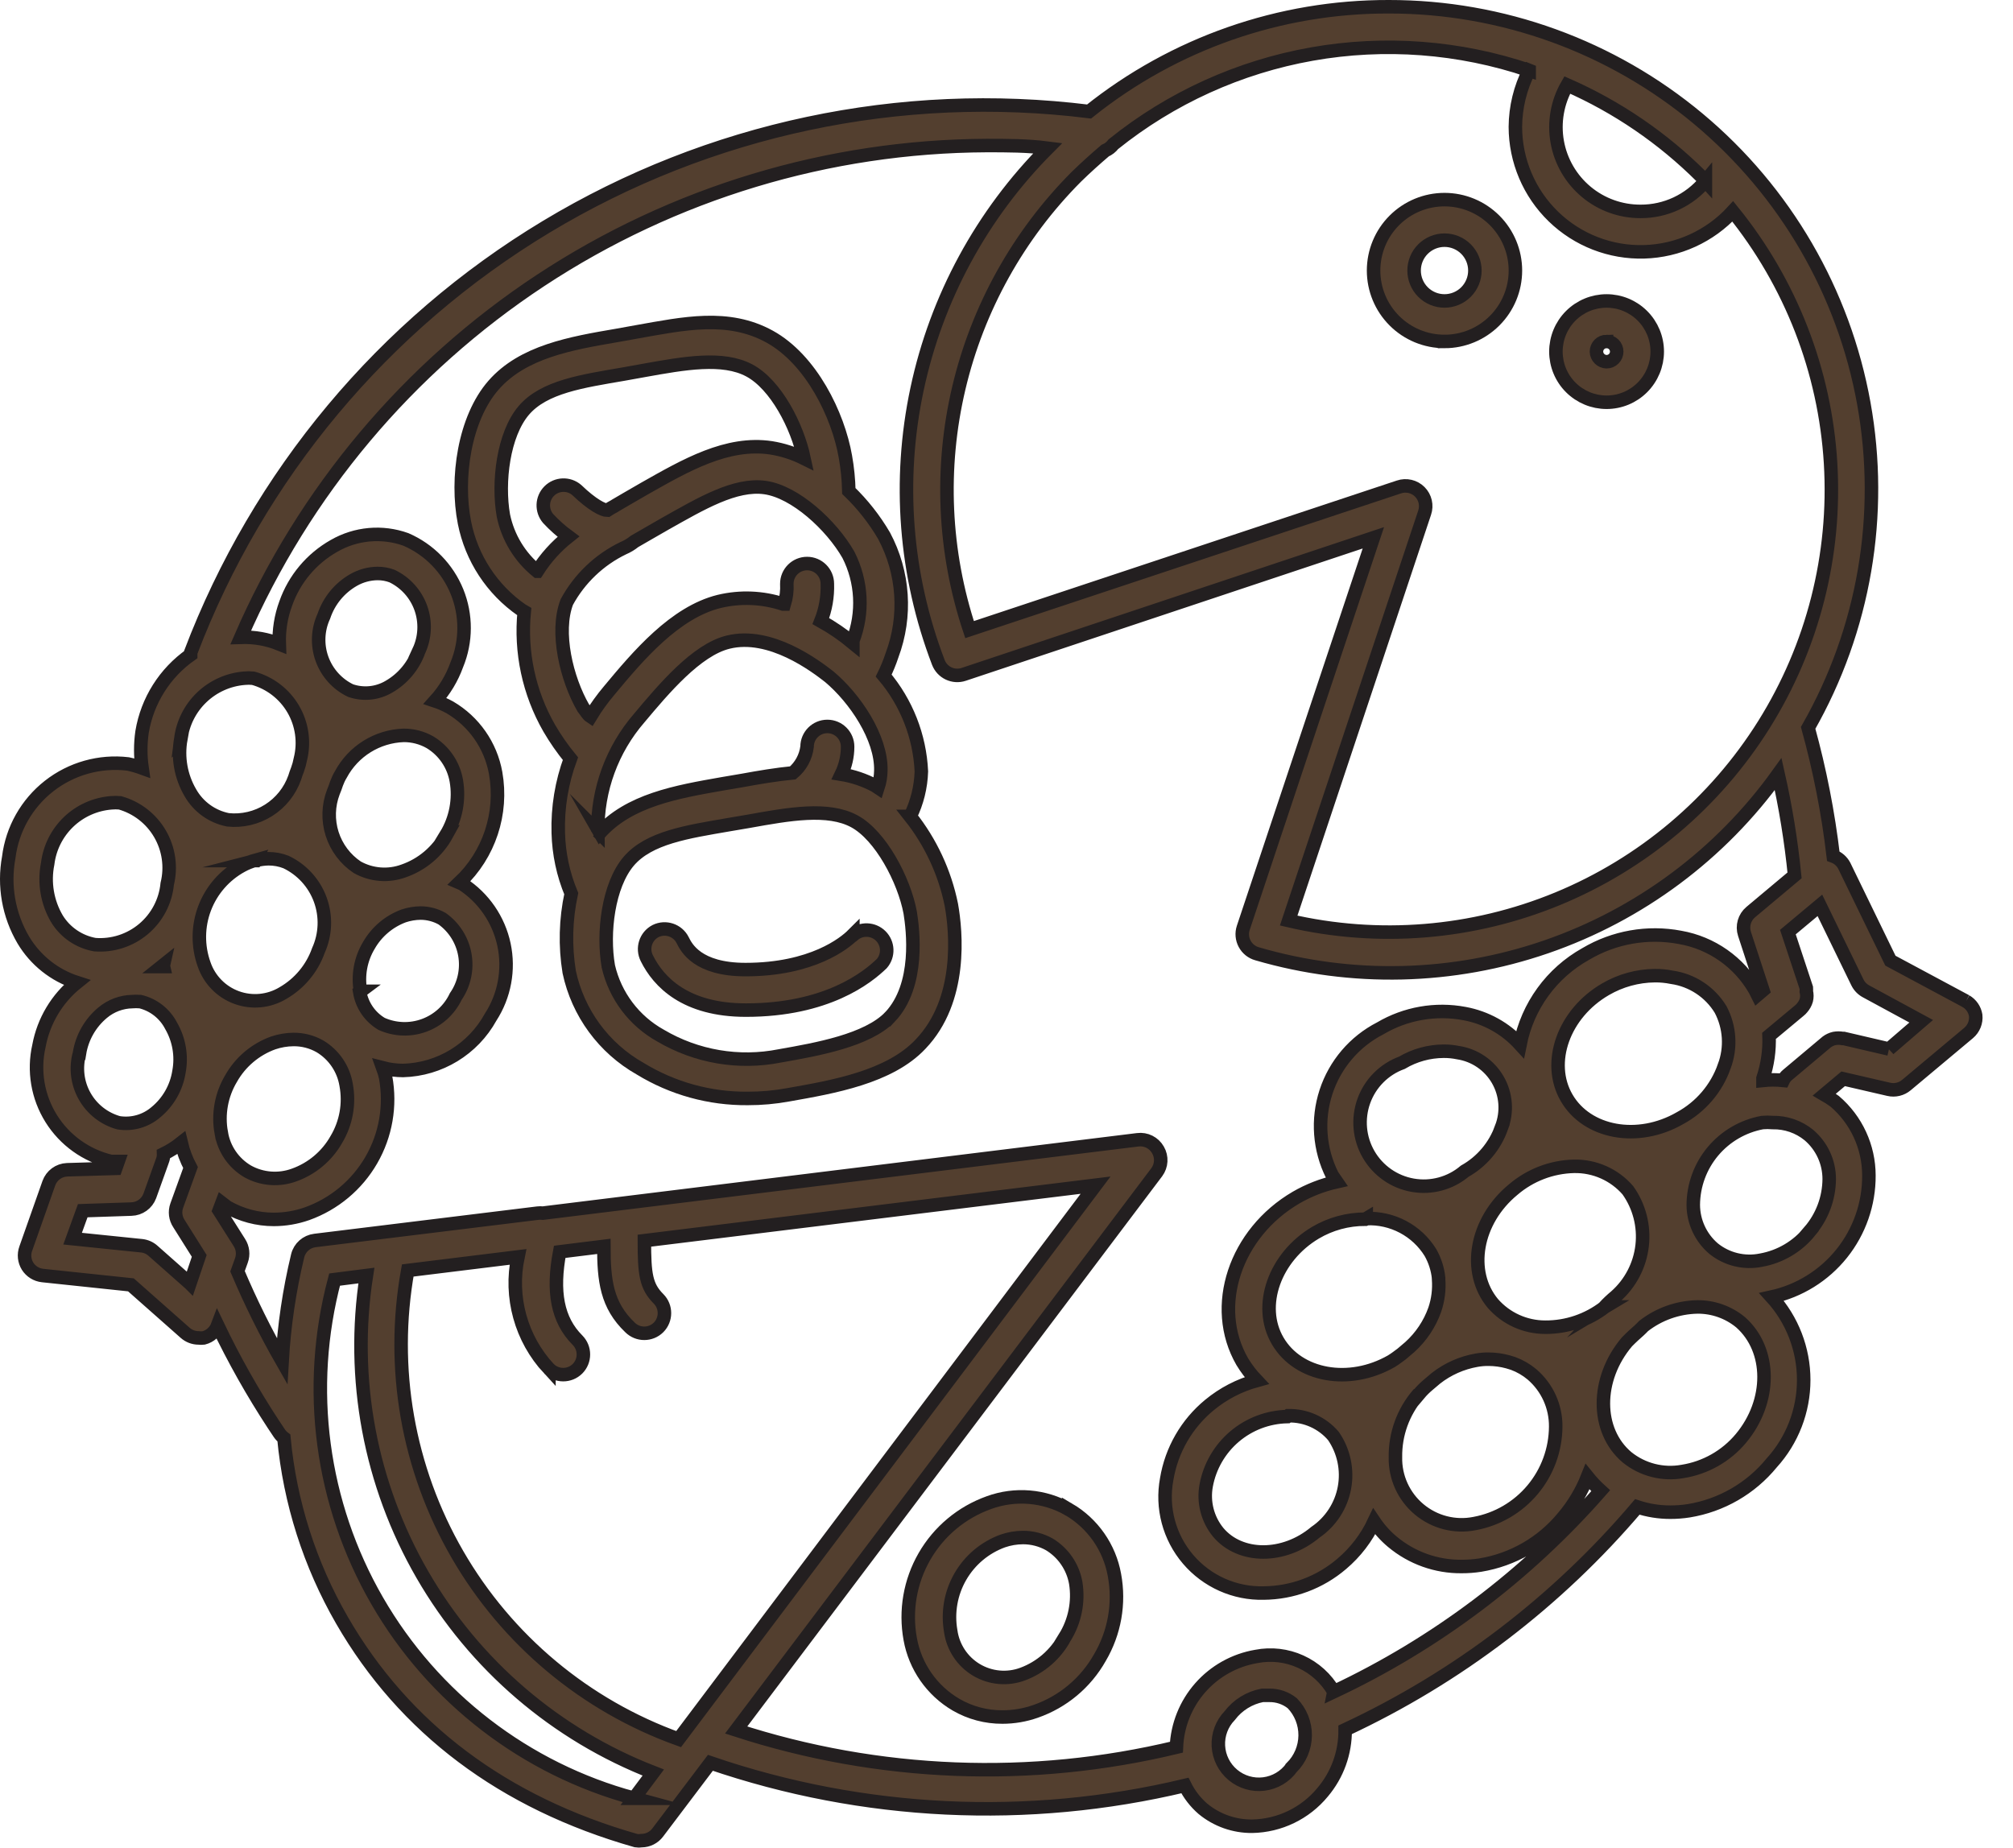
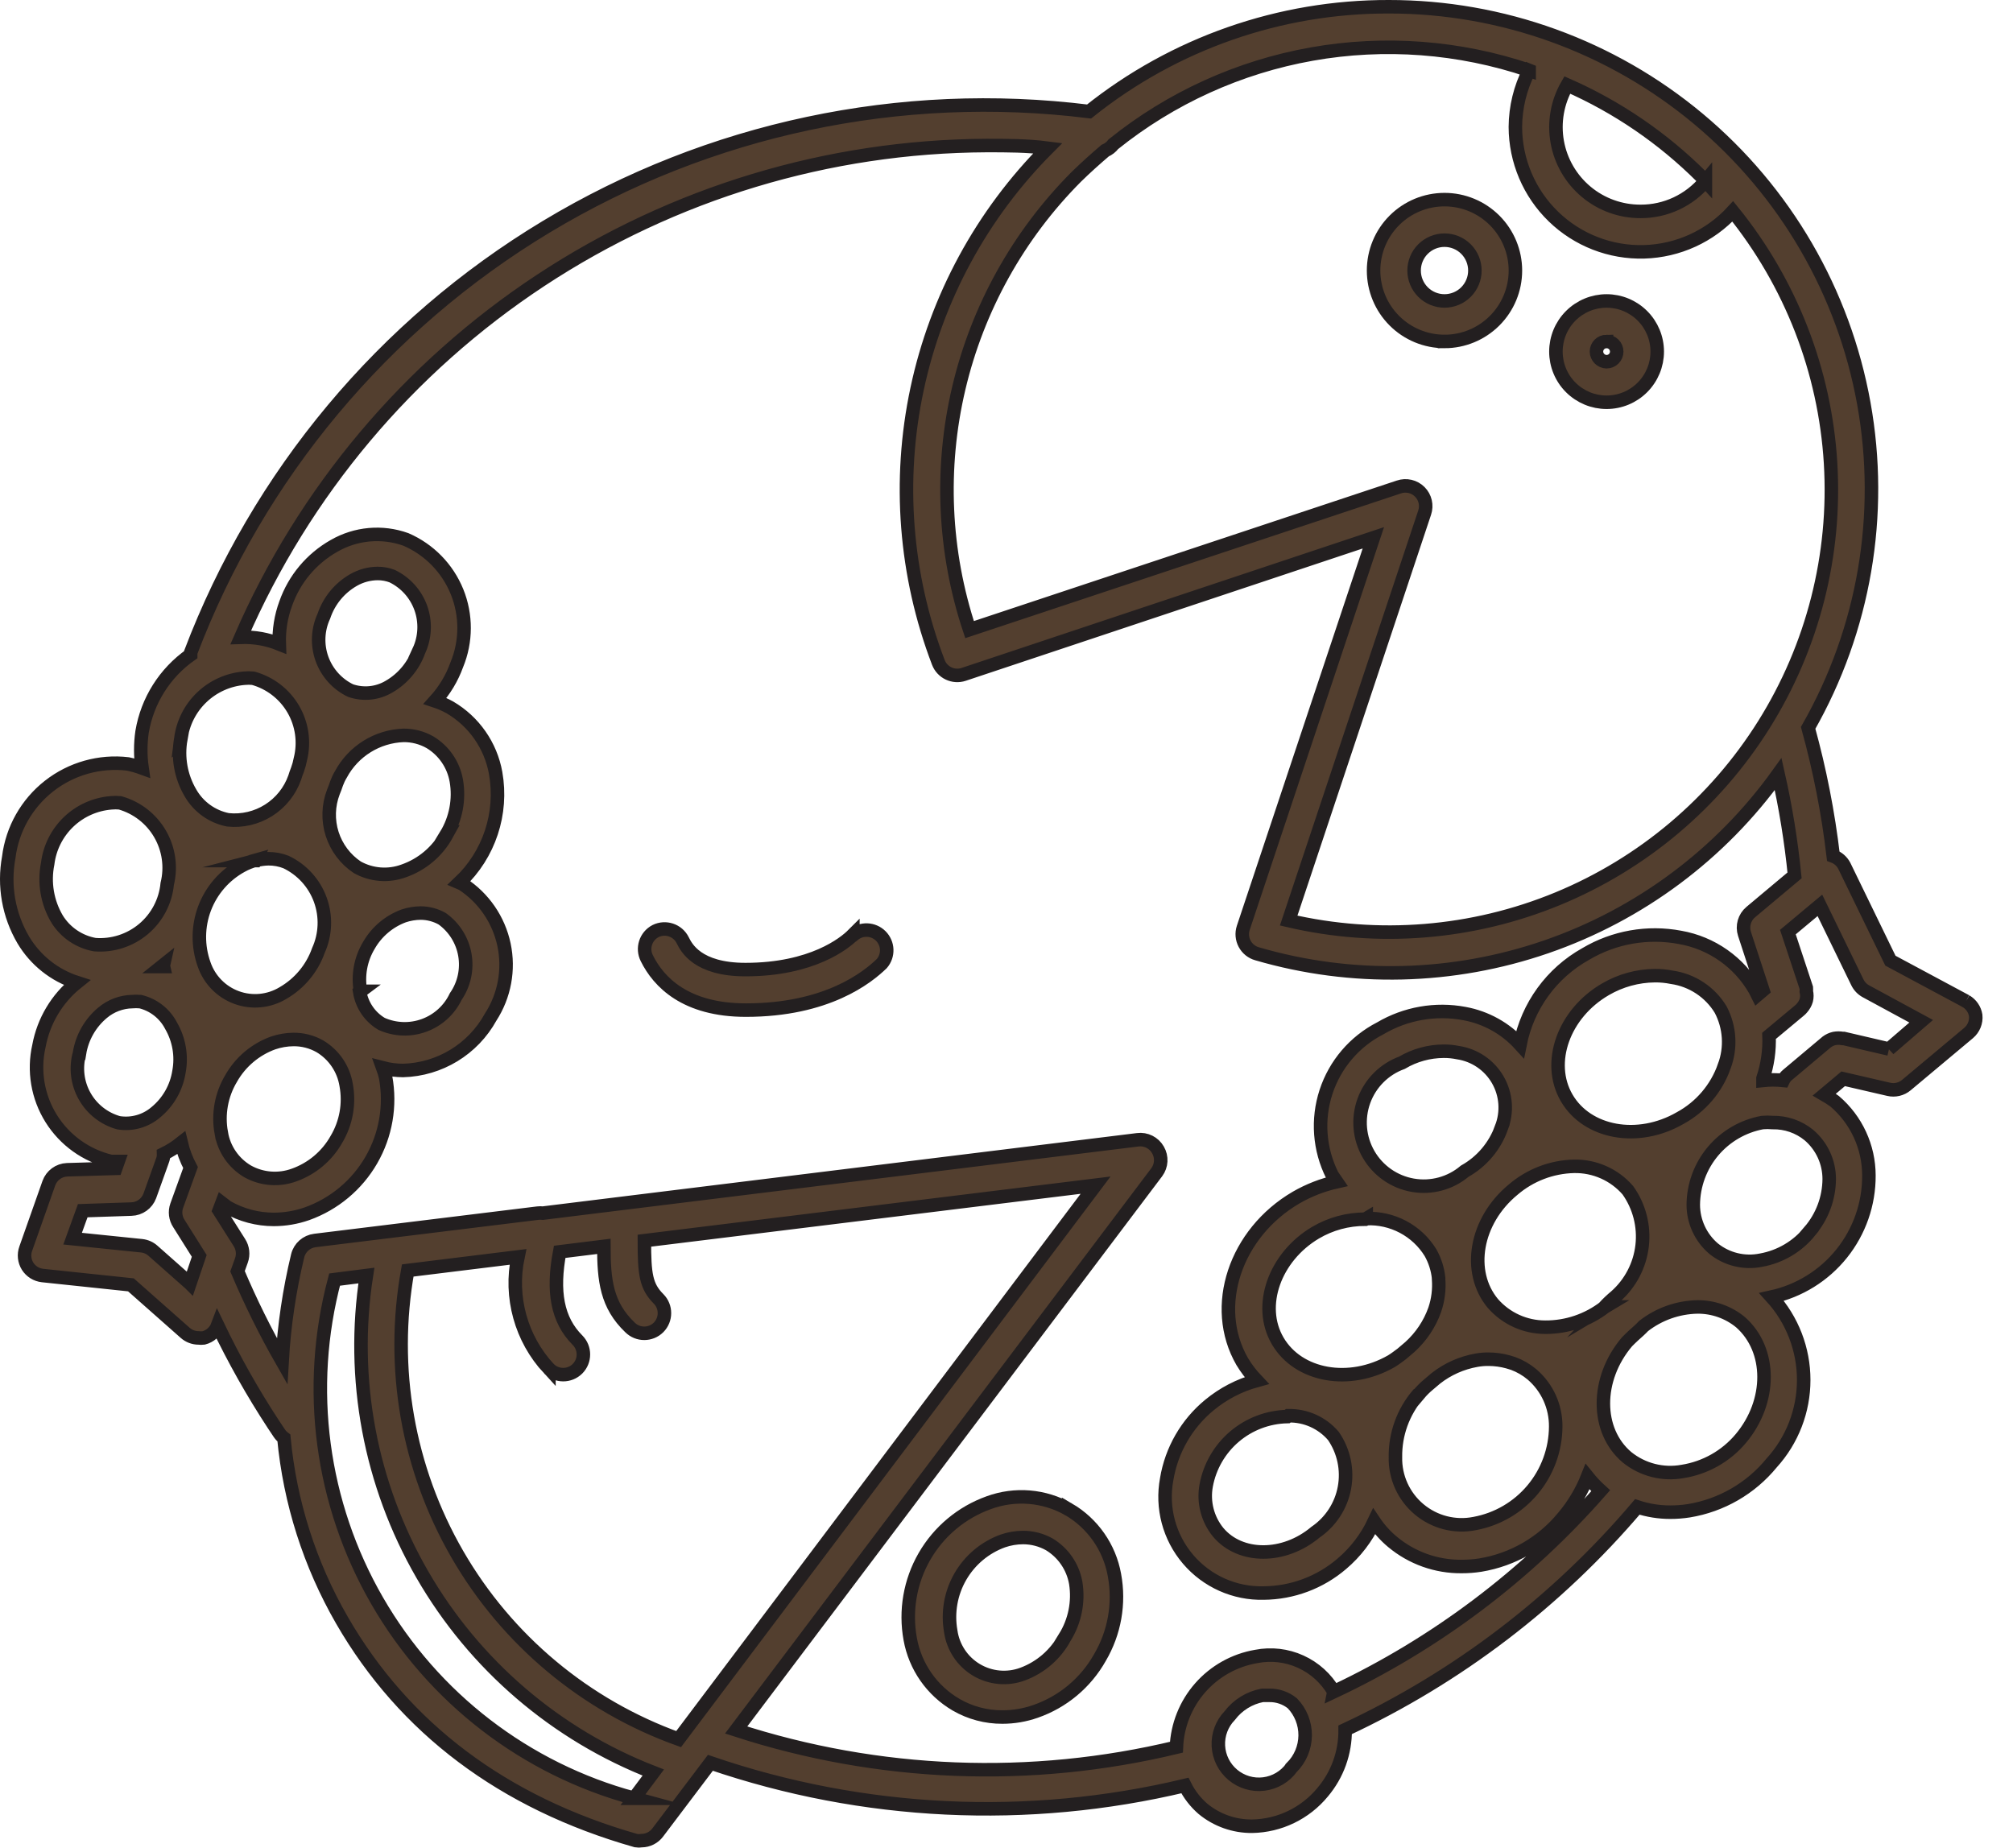
<svg xmlns="http://www.w3.org/2000/svg" id="Layer_1" data-name="Layer 1" viewBox="0 0 1192.25 1094.26">
  <defs>
    <style>
      .cls-1 {
        fill: #533f2f;
        fill-rule: evenodd;
        stroke: #231f20;
        stroke-miterlimit: 10;
        stroke-width: 8px;
      }
    </style>
  </defs>
  <path class="cls-1" d="m855.54,202.24c11.14,0,21.82-4.43,29.7-12.31,7.88-7.88,12.3-18.56,12.3-29.7s-4.43-21.82-12.3-29.7c-7.88-7.88-18.56-12.3-29.7-12.3s-21.82,4.42-29.7,12.3c-7.88,7.88-12.3,18.56-12.3,29.7s4.42,21.82,12.3,29.7c7.88,7.88,18.56,12.3,29.7,12.3h0Zm0-60c4.77,0,9.35,1.89,12.73,5.27s5.27,7.95,5.27,12.73-1.9,9.35-5.27,12.73-7.95,5.27-12.73,5.27-9.36-1.9-12.73-5.27-5.27-7.95-5.27-12.73,1.89-9.36,5.27-12.73,7.96-5.27,12.73-5.27Z" />
  <path class="cls-1" d="m951.54,238.24c7.96,0,15.59-3.16,21.21-8.79s8.79-13.26,8.79-21.21-3.16-15.59-8.79-21.21-13.25-8.79-21.21-8.79-15.59,3.16-21.22,8.79-8.79,13.26-8.79,21.21,3.16,15.59,8.79,21.21,13.26,8.79,21.22,8.79Zm0-36c1.59,0,3.12.63,4.24,1.75s1.76,2.65,1.76,4.25-.63,3.12-1.76,4.24-2.65,1.76-4.24,1.76c-3.29-.07-5.94-2.71-6-6,0-3.32,2.68-6,6-6Z" />
-   <path class="cls-1" d="m1164.4,592.96l-44.76-24-27.36-56.28c-1.39-2.61-3.7-4.62-6.48-5.64-3.02-25.66-8-51.05-14.88-75.96,33.19-58.2,44.86-126.21,32.98-192.14-11.88-65.93-46.56-125.59-97.97-168.53C954.51,27.47,889.63,3.96,822.63,4c-64.54-.17-127.2,21.72-177.6,62.04-111.76-13.9-224.95,10.12-321.43,68.22-96.48,58.09-170.66,146.9-210.66,252.18v1.32c-15.34,10.76-25.72,27.23-28.8,45.72-1.02,7.08-1.02,14.28,0,21.36-2.74-1-5.55-1.8-8.4-2.4-16.68-1.97-33.47,2.75-46.69,13.11-13.22,10.37-21.8,25.54-23.87,42.21-3.11,16.83-.04,34.21,8.64,48.96,7.14,11.97,18.41,20.93,31.68,25.2-11.75,9.42-19.71,22.75-22.44,37.56-3.35,14.73-.73,30.19,7.27,43,8,12.81,20.75,21.94,35.45,25.4h4.2l-1.44,4.08-28.8.84h0c-4.88.2-9.14,3.33-10.8,7.92l-13.68,38.76c-1.26,3.46-.86,7.31,1.08,10.44,1.96,3.1,5.23,5.13,8.88,5.52l52.32,5.52,32.16,28.44c2.19,1.93,5,2.99,7.92,3,1,.12,2,.12,3,0,3.81-.97,6.91-3.75,8.28-7.44,9.68,20.23,20.7,39.8,33,58.56l3.6,5.4h0c.73,1.06,1.62,1.99,2.64,2.76,3.58,38.06,15.33,74.9,34.44,108,36.72,63.6,95.28,108,174.12,130.44,1.11.18,2.25.18,3.36,0,3.73-.04,7.24-1.81,9.48-4.8l31.2-41.28c90.52,30.98,187.98,35.65,281.04,13.44,2.61,5.27,6.24,9.96,10.68,13.8,8.2,6.77,18.53,10.42,29.16,10.32,16.2-.28,31.47-7.65,41.76-20.16,8.73-10.33,13.45-23.44,13.32-36.96,66.52-31.01,125.55-76.04,173.04-132,6.27,2.07,12.84,3.12,19.44,3.12,3.7.01,7.39-.27,11.04-.84,19.27-3.14,36.72-13.21,49.08-28.32,12.22-13.45,18.99-30.97,18.99-49.14s-6.77-35.69-18.99-49.14c16.39-3.6,31.06-12.71,41.54-25.81,10.48-13.1,16.16-29.41,16.07-46.19-.02-16.9-7.43-32.95-20.28-43.92-1.96-1.43-4.01-2.75-6.12-3.96l11.16-9.36,27,6.24c3.68.85,7.55-.08,10.44-2.52l36.84-30.84c3.05-2.57,4.62-6.48,4.2-10.44-.57-3.52-2.69-6.59-5.76-8.4h.02Zm-154.32-485.76c-9.46,11.45-23.55,18.06-38.4,18-11.76.05-23.16-4.05-32.19-11.59-9.03-7.53-15.11-18.01-17.17-29.59-2.06-11.58.04-23.51,5.92-33.69,29.65,13.05,56.62,31.48,79.56,54.36l2.28,2.52Zm-104.4-65.52c-5.29,10.38-8.08,21.84-8.16,33.48.04,20.01,8.16,39.16,22.53,53.09,14.36,13.93,33.75,21.46,53.76,20.89,20-.57,38.93-9.21,52.47-23.94,34.36,42.42,54.61,94.52,57.92,149.01,3.31,54.49-10.49,108.65-39.46,154.92-28.98,46.27-71.68,82.32-122.15,103.14-50.47,20.81-106.18,25.33-159.34,12.94l80.52-241.56c1.48-4.33.37-9.13-2.87-12.37-3.24-3.24-8.04-4.35-12.37-2.87l-254.28,84.48c-15.33-46.18-17.54-95.7-6.37-143.05,11.17-47.36,35.27-90.68,69.61-125.14,5.52-5.4,11.28-10.56,17.04-15.48h0c1.95-.82,3.64-2.15,4.92-3.84,34.07-27.38,74.49-45.73,117.53-53.37,43.04-7.63,87.3-4.3,128.71,9.69v-.02ZM107.08,437.68c1.18-9.4,5.55-18.11,12.4-24.66,6.84-6.55,15.73-10.56,25.16-11.34,1.76-.18,3.53-.18,5.28,0,10.01,2.76,18.54,9.33,23.77,18.3,5.23,8.97,6.73,19.63,4.2,29.7-.39,2.08-.95,4.13-1.68,6.12-.6,1.56-1.2,3.12-1.68,4.8-2.84,7.98-8.27,14.78-15.43,19.3-7.16,4.53-15.63,6.52-24.05,5.65-9.43-1.86-17.58-7.73-22.32-16.08-5.61-9.59-7.61-20.87-5.64-31.8h0Zm44.16,72c2.51-.65,5.09-1.02,7.68-1.08,3.57-.03,7.11.62,10.44,1.92,9.43,4.48,16.73,12.48,20.32,22.29,3.59,9.81,3.19,20.64-1.12,30.15-3.77,10.64-11.22,19.57-21,25.2-8.27,4.98-18.35,5.95-27.41,2.64-9.07-3.31-16.15-10.54-19.27-19.68-3.86-10.77-3.74-22.57.33-33.26,4.07-10.69,11.83-19.58,21.87-25.06,2.62-1.45,5.39-2.57,8.28-3.36l-.12.24Zm-54.36,61.8c-.07.32-.07.64,0,.96h-1.2l1.2-.96Zm34.2,99.6c-2.08-11.1-.03-22.58,5.76-32.28,5.52-9.8,14.38-17.3,24.96-21.12,3.87-1.31,7.92-2,12-2.04,5.51-.06,10.93,1.35,15.72,4.08,8.26,4.96,13.92,13.3,15.48,22.8,2.08,11.1.03,22.58-5.76,32.28-5.54,9.83-14.45,17.34-25.08,21.12-9.04,3.3-19.07,2.52-27.48-2.16-8.3-4.88-14.02-13.18-15.6-22.68h0Zm82.44-84c-1.71-9.34.04-18.98,4.92-27.12,4.61-8.08,11.91-14.28,20.64-17.52,3.21-1.07,6.57-1.64,9.96-1.68,4.5,0,8.92,1.16,12.84,3.36,7.11,5.09,11.95,12.77,13.45,21.4,1.5,8.62-.44,17.48-5.41,24.68-3.75,7.91-10.45,14.02-18.66,17.05-8.21,3.03-17.28,2.72-25.26-.85-6.91-4.1-11.65-11.04-12.96-18.96l.48-.36Zm51.12-92.88h0c-5.55,10.11-14.66,17.81-25.56,21.6-9.04,3.32-19.07,2.54-27.48-2.16-7.06-4.71-12.3-11.69-14.88-19.78-2.57-8.09-2.32-16.81.71-24.74.72-1.68,1.32-3.36,1.92-5.16.67-1.84,1.51-3.61,2.52-5.28,7.39-13.8,21.56-22.62,37.2-23.16,5.47-.03,10.85,1.38,15.6,4.08,8.26,4.98,13.95,13.3,15.6,22.8,1.91,11.1-.27,22.53-6.12,32.16l.48-.36Zm-16.56-108.72c-3.21,8.96-9.5,16.5-17.76,21.24-6.86,4.04-15.15,4.88-22.68,2.28-7.89-3.79-13.97-10.54-16.94-18.78-2.96-8.24-2.57-17.31,1.1-25.26,3.04-9.09,9.32-16.74,17.64-21.48,4.32-2.46,9.19-3.79,14.16-3.84,2.95-.02,5.88.51,8.64,1.56,7.93,3.82,14.04,10.61,17,18.89,2.96,8.29,2.55,17.41-1.16,25.39h0Zm-214.32,158.76c-5.82-9.87-7.78-21.53-5.52-32.76,1.16-9.41,5.53-18.13,12.37-24.69s15.74-10.55,25.19-11.31c1.76-.17,3.53-.17,5.28,0,9.98,2.81,18.47,9.39,23.68,18.35,5.22,8.96,6.75,19.59,4.28,29.65-1.01,10.41-6.06,20.02-14.07,26.75-8.01,6.73-18.34,10.05-28.77,9.25-9.31-1.66-17.47-7.2-22.44-15.24h0Zm13.32,79.56c1.52-9.39,6.38-17.91,13.68-24,4.95-4.16,11.18-6.5,17.64-6.6,1.44-.12,2.88-.12,4.32,0h.36c7.87,1.89,14.52,7.1,18.24,14.28,4.77,8.23,6.43,17.89,4.68,27.24-1.47,9.41-6.34,17.95-13.68,24-6.08,5.23-14.16,7.52-22.08,6.24-8.54-2.38-15.77-8.05-20.12-15.78s-5.44-16.85-3.04-25.38h0Zm65.4,136.32l-21.84-19.32c-1.87-1.68-4.22-2.73-6.72-3l-40.92-4.2,6-16.56,28.8-.96c4.89-.13,9.21-3.22,10.92-7.8l7.44-20.76h0c.53-1.29.77-2.68.72-4.08,3.71-1.81,7.21-4.03,10.44-6.6,1.2,5.1,3.05,10.02,5.52,14.64l-8.16,22.56c-1.27,3.57-.78,7.53,1.32,10.68l12,19.08-5.52,16.32Zm263.04,304.92c-64.19-17.32-118.9-59.38-152.14-116.96-33.24-57.58-42.31-125.98-25.22-190.24l18.84-2.4h0c-9.46,61.08,2.22,123.57,33.13,177.1,30.9,53.53,79.16,94.9,136.79,117.26l-11.4,15.24Zm-50.4-254.4h0c4.68,4.65,12.24,4.65,16.92,0,4.65-4.68,4.65-12.24,0-16.92-12-12-15-28.8-10.56-52.32l26.16-3.24c0,20.28,1.68,34.8,15.48,48h0c4.68,4.65,12.24,4.65,16.92,0,4.65-4.68,4.65-12.24,0-16.92-7.44-7.44-8.4-14.52-8.4-34.44l267.24-32.88-246.96,328.08c-55.23-19.84-101.65-58.6-131.02-109.41-29.37-50.81-39.79-110.38-29.42-168.14l65.28-8.04c-5,23.75,1.85,48.45,18.36,66.24h0Zm439.92,236.16c-3.9,5.41-9.87,8.95-16.48,9.78-6.61.83-13.27-1.13-18.38-5.41-5.11-4.28-8.22-10.48-8.57-17.14-.35-6.66,2.08-13.16,6.71-17.95,4.74-6.25,11.62-10.52,19.32-12h4.08c4.96-.09,9.81,1.57,13.68,4.68,4.94,5.12,7.68,11.98,7.61,19.09-.07,7.11-2.93,13.92-7.97,18.94h0Zm24.96-44.88c-4.53-7.84-11.4-14.06-19.64-17.8-8.24-3.75-17.45-4.82-26.32-3.08-12.85,2.19-24.55,8.72-33.16,18.51-8.61,9.79-13.59,22.23-14.12,35.25-86.2,20.75-176.45,17.21-260.76-10.2l249.12-330.36c2.86-3.86,3.14-9.05.72-13.2-2.41-4.26-7.15-6.63-12-6l-352.32,43.44c-1-.12-2-.12-3,0l-132,16.2c-4.94.6-9,4.18-10.2,9-4.95,20.52-8.04,41.45-9.24,62.52-9.85-17.22-18.66-35.01-26.4-53.28l2.28-6.36h0c1.31-3.55.86-7.51-1.2-10.68l-12-18.96,1.68-4.44,3.12,2.4h0c8.41,4.79,17.92,7.32,27.6,7.32,6.7-.01,13.35-1.15,19.68-3.36,16.07-5.75,29.58-17.03,38.11-31.83,8.53-14.79,11.52-32.14,8.45-48.93-.45-1.91-1.01-3.8-1.68-5.64,3.92,1.02,7.95,1.54,12,1.56,21.65-.58,41.38-12.59,51.84-31.56,8.23-12.7,11.09-28.15,7.94-42.96-3.15-14.8-12.05-27.75-24.74-36l-1.68-.72c17.64-16.65,25.71-41.04,21.48-64.92-2.92-16.3-12.83-30.51-27.12-38.88-2.79-1.55-5.73-2.84-8.76-3.84,5.63-6.21,9.99-13.47,12.84-21.36,5.73-13.86,5.79-29.41.16-43.31-5.64-13.89-16.51-25.02-30.28-30.97-14.07-5.04-29.65-3.64-42.6,3.84-13.32,7.54-23.47,19.64-28.56,34.08-2.84,7.67-4.14,15.82-3.84,24-3.48-1.4-7.11-2.45-10.8-3.12-3.96-.7-7.98-.98-12-.84,37.43-86.22,99.15-159.68,177.64-211.39,78.49-51.71,170.33-79.46,264.32-79.85,12,0,24,0,36,1.56h0c-39.03,39.11-65.92,88.66-77.42,142.7-11.5,54.04-7.11,110.25,12.62,161.86,2.3,5.99,8.91,9.11,15,7.08l242.64-80.88-77.04,231c-1.04,3.14-.73,6.57.84,9.48,1.54,2.88,4.18,5,7.32,5.88,56.13,16.39,115.97,14.95,171.25-4.11,55.28-19.07,103.29-54.82,137.38-102.32,4.46,19.78,7.71,39.82,9.72,60l-25.92,21.72c-3.78,3.15-5.25,8.29-3.72,12.96l10.92,33.36-3.24,2.76-1.44-2.88h0c-9.42-16.49-25.69-27.92-44.4-31.2-19.22-3.64-39.1-.14-55.92,9.84-20.19,11.27-34.41,30.84-38.88,53.52-8.67-9.51-20.22-15.91-32.88-18.24-17.15-3.23-34.89-.11-49.92,8.76-15.25,7.83-26.78,21.36-32.11,37.65-5.32,16.29-4,34.03,3.68,49.35l2.64,3.84c-8.43,1.89-16.52,5.04-24,9.36-36,21-50.76,64.56-31.92,97.2,2.43,4.02,5.29,7.76,8.52,11.16-10.24,2.81-19.77,7.76-27.96,14.52-13.48,11.09-22.48,26.7-25.32,43.92-3.16,16.91,1.49,34.34,12.65,47.43,11.16,13.09,27.63,20.45,44.83,20.01,16.96-.14,33.32-6.26,46.2-17.28,8.13-6.88,14.68-15.43,19.2-25.08,3.01,4.49,6.65,8.54,10.8,12,11.5,9.61,26.05,14.8,41.04,14.64,3.7.01,7.39-.27,11.04-.84,19.25-3.17,36.7-13.24,49.08-28.32,6.07-7.17,10.93-15.27,14.4-24,2.38,2.96,4.98,5.73,7.8,8.28-43.92,50.14-97.73,90.67-158.04,119.04h0Zm231.24-370.44c-4.6,13.13-13.93,24.08-26.16,30.72-24.96,14.4-55.08,8.88-67.2-12-12.12-20.88-1.8-49.92,23.04-64.32,8.86-5.16,18.91-7.94,29.16-8.04,3.38-.04,6.76.29,10.08.96,12.01,1.71,22.62,8.71,28.92,19.08,5.49,10.38,6.28,22.61,2.16,33.6h0Zm-132,36.48c-3.91,10.9-11.62,20.02-21.72,25.68-8.52,7.19-19.78,10.24-30.77,8.32-10.98-1.91-20.55-8.59-26.14-18.23-5.59-9.64-6.62-21.27-2.82-31.75,3.8-10.48,12.05-18.73,22.52-22.55,7.49-4.44,16.02-6.8,24.72-6.84,2.86-.02,5.72.26,8.52.84,9.89,1.5,18.55,7.41,23.55,16.08,5,8.66,5.78,19.13,2.12,28.44h0Zm-80.04,53.76h0c7.56-.34,15.07,1.36,21.76,4.9s12.31,8.81,16.28,15.25c2.61,4.62,4.25,9.73,4.8,15-.06.24-.06.48,0,.72.47,6.13-.3,12.3-2.28,18.12-3.02,8.47-8.09,16.05-14.76,22.08l-4.8,4.08c-1.92,1.44-3.96,3-6.12,4.32-24.96,14.28-55.08,8.88-67.32-12-12.24-20.88-1.68-49.8,22.32-64.08,8.93-5.29,19.14-8.07,29.52-8.04l.6-.36Zm-46.2,116.76h0c10.27-.24,20.1,4.17,26.76,12,6.16,8.97,8.5,20.02,6.5,30.72-2,10.7-8.19,20.15-17.18,26.28-18.6,15.6-44.52,15.6-57.6,0-6.32-7.75-8.91-17.89-7.08-27.72,2.09-11.28,8.01-21.5,16.75-28.93,8.74-7.43,19.78-11.62,31.25-11.87l.6-.48Zm77.4-12.84h0c1.64-1.95,3.45-3.76,5.4-5.4l4.68-3.96c7-5.48,15.25-9.14,24-10.68,2.42-.44,4.87-.64,7.32-.6,3.81.03,7.61.55,11.28,1.56l3.12.96c4.07,1.5,7.84,3.69,11.16,6.48,9.03,7.74,14.17,19.07,14.04,30.96-.08,13.65-4.92,26.85-13.68,37.32-8.76,10.47-20.9,17.56-34.32,20.04-11.68,2.34-23.78-.76-32.91-8.42-9.12-7.65-14.28-19.03-14.01-30.94-.18-13.53,4.56-26.66,13.32-36.96l.6-.36Zm110.16-51.6h0c-10.12,7.86-22.59,12.09-35.4,12-11.86,0-23.15-5.12-30.96-14.04-15.6-18.72-10.44-48.96,12-67.44,10.05-8.61,22.77-13.49,36-13.8,12.22-.25,23.91,4.93,31.92,14.16,6.79,9.52,9.8,21.21,8.47,32.82-1.33,11.61-6.91,22.32-15.67,30.06-2.46,2.04-4.79,4.25-6.96,6.6l.6-.36Zm80.52,77.88c-8.77,10.48-21.05,17.43-34.56,19.56-11.66,2.11-23.66-.96-32.88-8.4-18.6-15.72-18.72-46.32,0-68.4,1.32-1.44,2.64-2.52,3.96-3.84,2.04-1.8,4.08-3.6,5.88-5.52h0c9.11-7.09,20.27-11.04,31.8-11.28,9.37-.09,18.47,3.14,25.68,9.12,18.36,16.32,18.48,46.8.12,68.76h0Zm40.8-122.64c-7.25,8.95-17.47,15-28.8,17.04-9.95,2.05-20.3-.46-28.2-6.84-7.58-6.48-11.96-15.95-12-25.92.09-11.61,4.22-22.83,11.69-31.72,7.47-8.89,17.81-14.9,29.23-17,2.04-.18,4.09-.18,6.12,0,7.82-.15,15.43,2.48,21.48,7.44,7.62,6.5,12.01,16.02,12,26.04-.09,11.38-4.21,22.34-11.64,30.96h.12Zm46.92-108l-26.76-6.24h-.72c-1.62-.3-3.29-.3-4.92,0-1.61.37-3.12,1.06-4.44,2.04l-23.28,19.56h0c-1.07.88-1.93,1.99-2.52,3.24-3.99-.42-8.01-.42-12,0v-1.2c2.71-8.11,3.93-16.65,3.6-25.2l18-15c.58-.46,1.1-.98,1.56-1.56,1.16-1.32,2.03-2.88,2.52-4.56.42-1.69.42-3.46,0-5.16.05-.72.05-1.44,0-2.16l-10.92-33,18.96-15.84,22.2,45.6c1.09,2.24,2.85,4.09,5.04,5.28l32.76,17.76-19.08,16.44Z" />
+   <path class="cls-1" d="m1164.4,592.96l-44.76-24-27.36-56.28c-1.39-2.61-3.7-4.62-6.48-5.64-3.02-25.66-8-51.05-14.88-75.96,33.19-58.2,44.86-126.21,32.98-192.14-11.88-65.93-46.56-125.59-97.97-168.53C954.51,27.47,889.63,3.96,822.63,4c-64.54-.17-127.2,21.72-177.6,62.04-111.76-13.9-224.95,10.12-321.43,68.22-96.48,58.09-170.66,146.9-210.66,252.18v1.32c-15.34,10.76-25.72,27.23-28.8,45.72-1.02,7.08-1.02,14.28,0,21.36-2.74-1-5.55-1.8-8.4-2.4-16.68-1.97-33.47,2.75-46.69,13.11-13.22,10.37-21.8,25.54-23.87,42.21-3.11,16.83-.04,34.21,8.64,48.96,7.14,11.97,18.41,20.93,31.68,25.2-11.75,9.42-19.71,22.75-22.44,37.56-3.35,14.73-.73,30.19,7.27,43,8,12.81,20.75,21.94,35.45,25.4h4.2l-1.44,4.08-28.8.84c-4.88.2-9.14,3.33-10.8,7.92l-13.68,38.76c-1.26,3.46-.86,7.31,1.08,10.44,1.96,3.1,5.23,5.13,8.88,5.52l52.32,5.52,32.16,28.44c2.19,1.93,5,2.99,7.92,3,1,.12,2,.12,3,0,3.81-.97,6.91-3.75,8.28-7.44,9.68,20.23,20.7,39.8,33,58.56l3.6,5.4h0c.73,1.06,1.62,1.99,2.64,2.76,3.58,38.06,15.33,74.9,34.44,108,36.72,63.6,95.28,108,174.12,130.44,1.11.18,2.25.18,3.36,0,3.73-.04,7.24-1.81,9.48-4.8l31.2-41.28c90.52,30.98,187.98,35.65,281.04,13.44,2.61,5.27,6.24,9.96,10.68,13.8,8.2,6.77,18.53,10.42,29.16,10.32,16.2-.28,31.47-7.65,41.76-20.16,8.73-10.33,13.45-23.44,13.32-36.96,66.52-31.01,125.55-76.04,173.04-132,6.27,2.07,12.84,3.12,19.44,3.12,3.7.01,7.39-.27,11.04-.84,19.27-3.14,36.72-13.21,49.08-28.32,12.22-13.45,18.99-30.97,18.99-49.14s-6.77-35.69-18.99-49.14c16.39-3.6,31.06-12.71,41.54-25.81,10.48-13.1,16.16-29.41,16.07-46.19-.02-16.9-7.43-32.95-20.28-43.92-1.96-1.43-4.01-2.75-6.12-3.96l11.16-9.36,27,6.24c3.68.85,7.55-.08,10.44-2.52l36.84-30.84c3.05-2.57,4.62-6.48,4.2-10.44-.57-3.52-2.69-6.59-5.76-8.4h.02Zm-154.32-485.76c-9.46,11.45-23.55,18.06-38.4,18-11.76.05-23.16-4.05-32.19-11.59-9.03-7.53-15.11-18.01-17.17-29.59-2.06-11.58.04-23.51,5.92-33.69,29.65,13.05,56.62,31.48,79.56,54.36l2.28,2.52Zm-104.4-65.52c-5.29,10.38-8.08,21.84-8.16,33.48.04,20.01,8.16,39.16,22.53,53.09,14.36,13.93,33.75,21.46,53.76,20.89,20-.57,38.93-9.21,52.47-23.94,34.36,42.42,54.61,94.52,57.92,149.01,3.31,54.49-10.49,108.65-39.46,154.92-28.98,46.27-71.68,82.32-122.15,103.14-50.47,20.81-106.18,25.33-159.34,12.94l80.52-241.56c1.48-4.33.37-9.13-2.87-12.37-3.24-3.24-8.04-4.35-12.37-2.87l-254.28,84.48c-15.33-46.18-17.54-95.7-6.37-143.05,11.17-47.36,35.27-90.68,69.61-125.14,5.52-5.4,11.28-10.56,17.04-15.48h0c1.95-.82,3.64-2.15,4.92-3.84,34.07-27.38,74.49-45.73,117.53-53.37,43.04-7.63,87.3-4.3,128.71,9.69v-.02ZM107.08,437.68c1.18-9.4,5.55-18.11,12.4-24.66,6.84-6.55,15.73-10.56,25.16-11.34,1.76-.18,3.53-.18,5.28,0,10.01,2.76,18.54,9.33,23.77,18.3,5.23,8.97,6.73,19.63,4.2,29.7-.39,2.08-.95,4.13-1.68,6.12-.6,1.56-1.2,3.12-1.68,4.8-2.84,7.98-8.27,14.78-15.43,19.3-7.16,4.53-15.63,6.52-24.05,5.65-9.43-1.86-17.58-7.73-22.32-16.08-5.61-9.59-7.61-20.87-5.64-31.8h0Zm44.16,72c2.51-.65,5.09-1.02,7.68-1.08,3.57-.03,7.11.62,10.44,1.92,9.43,4.48,16.73,12.48,20.32,22.29,3.59,9.81,3.19,20.64-1.12,30.15-3.77,10.64-11.22,19.57-21,25.2-8.27,4.98-18.35,5.95-27.41,2.64-9.07-3.31-16.15-10.54-19.27-19.68-3.86-10.77-3.74-22.57.33-33.26,4.07-10.69,11.83-19.58,21.87-25.06,2.62-1.45,5.39-2.57,8.28-3.36l-.12.24Zm-54.36,61.8c-.07.32-.07.64,0,.96h-1.2l1.2-.96Zm34.2,99.6c-2.08-11.1-.03-22.58,5.76-32.28,5.52-9.8,14.38-17.3,24.96-21.12,3.87-1.31,7.92-2,12-2.04,5.51-.06,10.93,1.35,15.72,4.08,8.26,4.96,13.92,13.3,15.48,22.8,2.08,11.1.03,22.58-5.76,32.28-5.54,9.83-14.45,17.34-25.08,21.12-9.04,3.3-19.07,2.52-27.48-2.16-8.3-4.88-14.02-13.18-15.6-22.68h0Zm82.44-84c-1.71-9.34.04-18.98,4.92-27.12,4.61-8.08,11.91-14.28,20.64-17.52,3.21-1.07,6.57-1.64,9.96-1.68,4.5,0,8.92,1.16,12.84,3.36,7.11,5.09,11.95,12.77,13.45,21.4,1.5,8.62-.44,17.48-5.41,24.68-3.75,7.91-10.45,14.02-18.66,17.05-8.21,3.03-17.28,2.72-25.26-.85-6.91-4.1-11.65-11.04-12.96-18.96l.48-.36Zm51.12-92.88h0c-5.55,10.11-14.66,17.81-25.56,21.6-9.04,3.32-19.07,2.54-27.48-2.16-7.06-4.71-12.3-11.69-14.88-19.78-2.57-8.09-2.32-16.81.71-24.74.72-1.68,1.32-3.36,1.92-5.16.67-1.84,1.51-3.61,2.52-5.28,7.39-13.8,21.56-22.62,37.2-23.16,5.47-.03,10.85,1.38,15.6,4.08,8.26,4.98,13.95,13.3,15.6,22.8,1.91,11.1-.27,22.53-6.12,32.16l.48-.36Zm-16.56-108.72c-3.21,8.96-9.5,16.5-17.76,21.24-6.86,4.04-15.15,4.88-22.68,2.28-7.89-3.79-13.97-10.54-16.94-18.78-2.96-8.24-2.57-17.31,1.1-25.26,3.04-9.09,9.32-16.74,17.64-21.48,4.32-2.46,9.19-3.79,14.16-3.84,2.95-.02,5.88.51,8.64,1.56,7.93,3.82,14.04,10.61,17,18.89,2.96,8.29,2.55,17.41-1.16,25.39h0Zm-214.32,158.76c-5.82-9.87-7.78-21.53-5.52-32.76,1.16-9.41,5.53-18.13,12.37-24.69s15.74-10.55,25.19-11.31c1.76-.17,3.53-.17,5.28,0,9.98,2.81,18.47,9.39,23.68,18.35,5.22,8.96,6.75,19.59,4.28,29.65-1.01,10.41-6.06,20.02-14.07,26.75-8.01,6.73-18.34,10.05-28.77,9.25-9.31-1.66-17.47-7.2-22.44-15.24h0Zm13.32,79.56c1.52-9.39,6.38-17.91,13.68-24,4.95-4.16,11.18-6.5,17.64-6.6,1.44-.12,2.88-.12,4.32,0h.36c7.87,1.89,14.52,7.1,18.24,14.28,4.77,8.23,6.43,17.89,4.68,27.24-1.47,9.41-6.34,17.95-13.68,24-6.08,5.23-14.16,7.52-22.08,6.24-8.54-2.38-15.77-8.05-20.12-15.78s-5.44-16.85-3.04-25.38h0Zm65.4,136.32l-21.84-19.32c-1.87-1.68-4.22-2.73-6.72-3l-40.92-4.2,6-16.56,28.8-.96c4.89-.13,9.21-3.22,10.92-7.8l7.44-20.76h0c.53-1.29.77-2.68.72-4.08,3.71-1.81,7.21-4.03,10.44-6.6,1.2,5.1,3.05,10.02,5.52,14.64l-8.16,22.56c-1.27,3.57-.78,7.53,1.32,10.68l12,19.08-5.52,16.32Zm263.04,304.92c-64.19-17.32-118.9-59.38-152.14-116.96-33.24-57.58-42.31-125.98-25.22-190.24l18.84-2.4h0c-9.46,61.08,2.22,123.57,33.13,177.1,30.9,53.53,79.16,94.9,136.79,117.26l-11.4,15.24Zm-50.4-254.4h0c4.68,4.65,12.24,4.65,16.92,0,4.65-4.68,4.65-12.24,0-16.92-12-12-15-28.8-10.56-52.32l26.16-3.24c0,20.28,1.68,34.8,15.48,48h0c4.68,4.65,12.24,4.65,16.92,0,4.65-4.68,4.65-12.24,0-16.92-7.44-7.44-8.4-14.52-8.4-34.44l267.24-32.88-246.96,328.08c-55.23-19.84-101.65-58.6-131.02-109.41-29.37-50.81-39.79-110.38-29.42-168.14l65.28-8.04c-5,23.75,1.85,48.45,18.36,66.24h0Zm439.92,236.16c-3.9,5.41-9.87,8.95-16.48,9.78-6.61.83-13.27-1.13-18.38-5.41-5.11-4.28-8.22-10.48-8.57-17.14-.35-6.66,2.08-13.16,6.71-17.95,4.74-6.25,11.62-10.52,19.32-12h4.08c4.96-.09,9.81,1.57,13.68,4.68,4.94,5.12,7.68,11.98,7.61,19.09-.07,7.11-2.93,13.92-7.97,18.94h0Zm24.96-44.88c-4.53-7.84-11.4-14.06-19.64-17.8-8.24-3.75-17.45-4.82-26.32-3.08-12.85,2.19-24.55,8.72-33.16,18.51-8.61,9.79-13.59,22.23-14.12,35.25-86.2,20.75-176.45,17.21-260.76-10.2l249.12-330.36c2.86-3.86,3.14-9.05.72-13.2-2.41-4.26-7.15-6.63-12-6l-352.32,43.44c-1-.12-2-.12-3,0l-132,16.2c-4.94.6-9,4.18-10.2,9-4.95,20.52-8.04,41.45-9.24,62.52-9.85-17.22-18.66-35.01-26.4-53.28l2.28-6.36h0c1.31-3.55.86-7.51-1.2-10.68l-12-18.96,1.68-4.44,3.12,2.4h0c8.41,4.79,17.92,7.32,27.6,7.32,6.7-.01,13.35-1.15,19.68-3.36,16.07-5.75,29.58-17.03,38.11-31.83,8.53-14.79,11.52-32.14,8.45-48.93-.45-1.91-1.01-3.8-1.68-5.64,3.92,1.02,7.95,1.54,12,1.56,21.65-.58,41.38-12.59,51.84-31.56,8.23-12.7,11.09-28.15,7.94-42.96-3.15-14.8-12.05-27.75-24.74-36l-1.68-.72c17.64-16.65,25.71-41.04,21.48-64.92-2.92-16.3-12.83-30.51-27.12-38.88-2.79-1.55-5.73-2.84-8.76-3.84,5.63-6.21,9.99-13.47,12.84-21.36,5.73-13.86,5.79-29.41.16-43.31-5.64-13.89-16.51-25.02-30.28-30.97-14.07-5.04-29.65-3.64-42.6,3.84-13.32,7.54-23.47,19.64-28.56,34.08-2.84,7.67-4.14,15.82-3.84,24-3.48-1.4-7.11-2.45-10.8-3.12-3.96-.7-7.98-.98-12-.84,37.43-86.22,99.15-159.68,177.64-211.39,78.49-51.71,170.33-79.46,264.32-79.85,12,0,24,0,36,1.56h0c-39.03,39.11-65.92,88.66-77.42,142.7-11.5,54.04-7.11,110.25,12.62,161.86,2.3,5.99,8.91,9.11,15,7.08l242.64-80.88-77.04,231c-1.04,3.14-.73,6.57.84,9.48,1.54,2.88,4.18,5,7.32,5.88,56.13,16.39,115.97,14.95,171.25-4.11,55.28-19.07,103.29-54.82,137.38-102.32,4.46,19.78,7.71,39.82,9.72,60l-25.92,21.72c-3.78,3.15-5.25,8.29-3.72,12.96l10.92,33.36-3.24,2.76-1.44-2.88h0c-9.42-16.49-25.69-27.92-44.4-31.2-19.22-3.64-39.1-.14-55.92,9.84-20.19,11.27-34.41,30.84-38.88,53.52-8.67-9.51-20.22-15.91-32.88-18.24-17.15-3.23-34.89-.11-49.92,8.76-15.25,7.83-26.78,21.36-32.11,37.65-5.32,16.29-4,34.03,3.68,49.35l2.64,3.84c-8.43,1.89-16.52,5.04-24,9.36-36,21-50.76,64.56-31.92,97.2,2.43,4.02,5.29,7.76,8.52,11.16-10.24,2.81-19.77,7.76-27.96,14.52-13.48,11.09-22.48,26.7-25.32,43.92-3.16,16.91,1.49,34.34,12.65,47.43,11.16,13.09,27.63,20.45,44.83,20.01,16.96-.14,33.32-6.26,46.2-17.28,8.13-6.88,14.68-15.43,19.2-25.08,3.01,4.49,6.65,8.54,10.8,12,11.5,9.61,26.05,14.8,41.04,14.64,3.7.01,7.39-.27,11.04-.84,19.25-3.17,36.7-13.24,49.08-28.32,6.07-7.17,10.93-15.27,14.4-24,2.38,2.96,4.98,5.73,7.8,8.28-43.92,50.14-97.73,90.67-158.04,119.04h0Zm231.24-370.44c-4.6,13.13-13.93,24.08-26.16,30.72-24.96,14.4-55.08,8.88-67.2-12-12.12-20.88-1.8-49.92,23.04-64.32,8.86-5.16,18.91-7.94,29.16-8.04,3.38-.04,6.76.29,10.08.96,12.01,1.71,22.62,8.71,28.92,19.08,5.49,10.38,6.28,22.61,2.16,33.6h0Zm-132,36.48c-3.91,10.9-11.62,20.02-21.72,25.68-8.52,7.19-19.78,10.24-30.77,8.32-10.98-1.91-20.55-8.59-26.14-18.23-5.59-9.64-6.62-21.27-2.82-31.75,3.8-10.48,12.05-18.73,22.52-22.55,7.49-4.44,16.02-6.8,24.72-6.84,2.86-.02,5.72.26,8.52.84,9.89,1.5,18.55,7.41,23.55,16.08,5,8.66,5.78,19.13,2.12,28.44h0Zm-80.04,53.76h0c7.56-.34,15.07,1.36,21.76,4.9s12.31,8.81,16.28,15.25c2.61,4.62,4.25,9.73,4.8,15-.06.24-.06.48,0,.72.47,6.13-.3,12.3-2.28,18.12-3.02,8.47-8.09,16.05-14.76,22.08l-4.8,4.08c-1.92,1.44-3.96,3-6.12,4.32-24.96,14.28-55.08,8.88-67.32-12-12.24-20.88-1.68-49.8,22.32-64.08,8.93-5.29,19.14-8.07,29.52-8.04l.6-.36Zm-46.2,116.76h0c10.27-.24,20.1,4.17,26.76,12,6.16,8.97,8.5,20.02,6.5,30.72-2,10.7-8.19,20.15-17.18,26.28-18.6,15.6-44.52,15.6-57.6,0-6.32-7.75-8.91-17.89-7.08-27.72,2.09-11.28,8.01-21.5,16.75-28.93,8.74-7.43,19.78-11.62,31.25-11.87l.6-.48Zm77.4-12.84h0c1.64-1.95,3.45-3.76,5.4-5.4l4.68-3.96c7-5.48,15.25-9.14,24-10.68,2.42-.44,4.87-.64,7.32-.6,3.81.03,7.61.55,11.28,1.56l3.12.96c4.07,1.5,7.84,3.69,11.16,6.48,9.03,7.74,14.17,19.07,14.04,30.96-.08,13.65-4.92,26.85-13.68,37.32-8.76,10.47-20.9,17.56-34.32,20.04-11.68,2.34-23.78-.76-32.91-8.42-9.12-7.65-14.28-19.03-14.01-30.94-.18-13.53,4.56-26.66,13.32-36.96l.6-.36Zm110.16-51.6h0c-10.12,7.86-22.59,12.09-35.4,12-11.86,0-23.15-5.12-30.96-14.04-15.6-18.72-10.44-48.96,12-67.44,10.05-8.61,22.77-13.49,36-13.8,12.22-.25,23.91,4.93,31.92,14.16,6.79,9.52,9.8,21.21,8.47,32.82-1.33,11.61-6.91,22.32-15.67,30.06-2.46,2.04-4.79,4.25-6.96,6.6l.6-.36Zm80.52,77.88c-8.77,10.48-21.05,17.43-34.56,19.56-11.66,2.11-23.66-.96-32.88-8.4-18.6-15.72-18.72-46.32,0-68.4,1.32-1.44,2.64-2.52,3.96-3.84,2.04-1.8,4.08-3.6,5.88-5.52h0c9.11-7.09,20.27-11.04,31.8-11.28,9.37-.09,18.47,3.14,25.68,9.12,18.36,16.32,18.48,46.8.12,68.76h0Zm40.8-122.64c-7.25,8.95-17.47,15-28.8,17.04-9.95,2.05-20.3-.46-28.2-6.84-7.58-6.48-11.96-15.95-12-25.92.09-11.61,4.22-22.83,11.69-31.72,7.47-8.89,17.81-14.9,29.23-17,2.04-.18,4.09-.18,6.12,0,7.82-.15,15.43,2.48,21.48,7.44,7.62,6.5,12.01,16.02,12,26.04-.09,11.38-4.21,22.34-11.64,30.96h.12Zm46.92-108l-26.76-6.24h-.72c-1.62-.3-3.29-.3-4.92,0-1.61.37-3.12,1.06-4.44,2.04l-23.28,19.56h0c-1.07.88-1.93,1.99-2.52,3.24-3.99-.42-8.01-.42-12,0v-1.2c2.71-8.11,3.93-16.65,3.6-25.2l18-15c.58-.46,1.1-.98,1.56-1.56,1.16-1.32,2.03-2.88,2.52-4.56.42-1.69.42-3.46,0-5.16.05-.72.05-1.44,0-2.16l-10.92-33,18.96-15.84,22.2,45.6c1.09,2.24,2.85,4.09,5.04,5.28l32.76,17.76-19.08,16.44Z" />
  <path class="cls-1" d="m632.94,893.92c-14.41-8.21-31.7-9.66-47.28-3.96-16.07,5.75-29.59,17.03-38.11,31.83-8.53,14.79-11.52,32.14-8.45,48.93,2.92,16.3,12.83,30.51,27.12,38.88,8.34,4.84,17.83,7.37,27.48,7.32,6.7,0,13.35-1.13,19.68-3.36,16.13-5.61,29.66-16.92,38.04-31.8,8.7-14.74,11.77-32.13,8.64-48.96-2.92-16.3-12.83-30.51-27.12-38.88h0Zm-2.28,75.84c-5.41,10.03-14.28,17.75-24.96,21.72-9.04,3.37-19.12,2.45-27.41-2.5-8.28-4.95-13.87-13.39-15.2-22.95-1.95-11.1.07-22.54,5.71-32.3,5.64-9.77,14.53-17.23,25.13-21.09,3.86-1.33,7.91-2.02,12-2.04,5.46,0,10.84,1.4,15.6,4.08,8.24,5,13.92,13.31,15.6,22.8,1.8,11.19-.5,22.65-6.48,32.28h0Z" />
-   <path class="cls-1" d="m539.1,483.52c4.06-8.31,6.31-17.39,6.6-26.64-.96-20.87-8.81-40.83-22.32-56.76,1.92-3.88,3.57-7.89,4.92-12,8.7-23.18,6.99-48.97-4.68-70.8-5.71-9.75-12.74-18.68-20.88-26.52-.15-6.84-.83-13.66-2.04-20.4-4.32-24.72-20.28-57.48-44.88-71.04-24.6-13.56-51.12-7.68-78.36-2.88l-12,2.16c-27.36,4.68-55.68,9.6-73.08,29.4-17.41,19.8-22.45,55.44-17.29,81.48,4.15,21.04,16.33,39.64,33.96,51.84l1.44.84h0c-2.38,23.98,2.79,48.1,14.76,69,3.71,6.37,7.93,12.43,12.6,18.12-5.18,14.05-7.63,28.95-7.2,43.92.31,12.37,2.91,24.58,7.68,36-3.31,15.27-3.72,31.02-1.2,46.44,5.17,24.21,20.46,45.05,42,57.24,19.17,11.73,41.25,17.84,63.72,17.64,8.05.02,16.08-.71,24-2.16,26.52-4.68,60-10.44,78.36-30,24.96-26.04,21.12-66.48,18.24-82.56h0c-3.89-19.12-12.24-37.04-24.36-52.32h0Zm-220.92-145.2c-10.29-8.36-17.37-20.02-20.04-33-3.48-19.92,0-48,12-62.16s34.8-17.4,59.16-21.6l12-2.16c24-4.32,46.8-8.4,62.52,0,15.72,8.4,28.32,32.88,32.4,52.08-6.13-3.05-12.68-5.15-19.44-6.24-26.16-3.96-50.88,10.44-74.88,24l-10.8,6.24-6.36,3.72-.96.6c-1.4.73-2.76,1.53-4.08,2.4-2.52,0-8.88-3.12-18.12-12-4.76-4.07-11.86-3.8-16.29.63-4.43,4.43-4.7,11.53-.63,16.29,3.66,3.93,7.68,7.5,12,10.68-7.27,5.75-13.52,12.68-18.48,20.52h0Zm27.24,80.88c-9.84-17.04-16.56-44.76-9.72-62.64h0c7.54-13.89,19.25-25.05,33.48-31.92,2.38-1,4.6-2.34,6.6-3.96l7.68-4.44,10.44-6c21.36-12,41.52-24,59.28-21.48,17.76,2.52,39.24,22.2,49.32,39.84h0c8.05,15.82,9.01,34.32,2.64,50.88v1.32c-5.91-4.88-12.26-9.22-18.96-12.96,2.79-7.02,4.09-14.54,3.84-22.08,0-6.63-5.38-12-12-12s-12,5.37-12,12c.23,4.05-.26,8.11-1.44,12h-.72c-12.25-4.02-25.38-4.56-37.92-1.56-26.28,6.48-48,32.16-65.16,52.8-4.07,4.82-7.77,9.96-11.04,15.36-1.8-1.2-2.64-3.12-4.32-5.16h0Zm8.64,73.2h0c-.31-24.66,8.45-48.57,24.6-67.2,14.28-17.04,33.84-40.32,52.56-44.88,25.08-6.24,51.84,14.16,60,20.52,15.12,12.72,30.96,36,30.48,55.56h0c-.05,3.43-.62,6.82-1.68,10.08l-1.8-1.2c-6.23-3.32-12.96-5.59-19.92-6.72,2.45-5.09,3.72-10.67,3.72-16.32,0-6.63-5.38-12-12-12s-12,5.37-12,12c-.74,6.04-3.74,11.57-8.4,15.48-9.84.96-19.8,2.64-29.64,4.44l-12,2.04c-27.36,4.8-55.56,9.72-73.08,29.52-.31-.42-.59-.86-.84-1.32h0Zm173.04,109.92c-13.44,13.92-43.44,19.2-65.28,23.04-24.2,4.8-49.31.53-70.56-12-15.66-8.68-26.92-23.59-30.96-41.04-3.48-19.92,0-48,12-62.16s34.92-17.52,59.16-21.72l12-2.04c24-4.32,46.92-8.4,62.52,0,15.6,8.4,29.52,34.8,33.12,54.12,1.56,9.84,5.88,42.96-12,61.8h0Z" />
  <path class="cls-1" d="m505.14,553.72c-4.8,4.8-24,20.52-63.6,20.52-28.56,0-35.04-13.08-37.2-17.4-2.95-5.93-10.15-8.34-16.08-5.4-5.84,3.04-8.14,10.21-5.16,16.08,6.96,14.04,22.8,30.72,58.68,30.72,48,0,72-19.32,80.52-27.6h0c4.08-4.76,3.8-11.86-.63-16.29-4.43-4.43-11.53-4.71-16.29-.63h-.24Z" />
</svg>